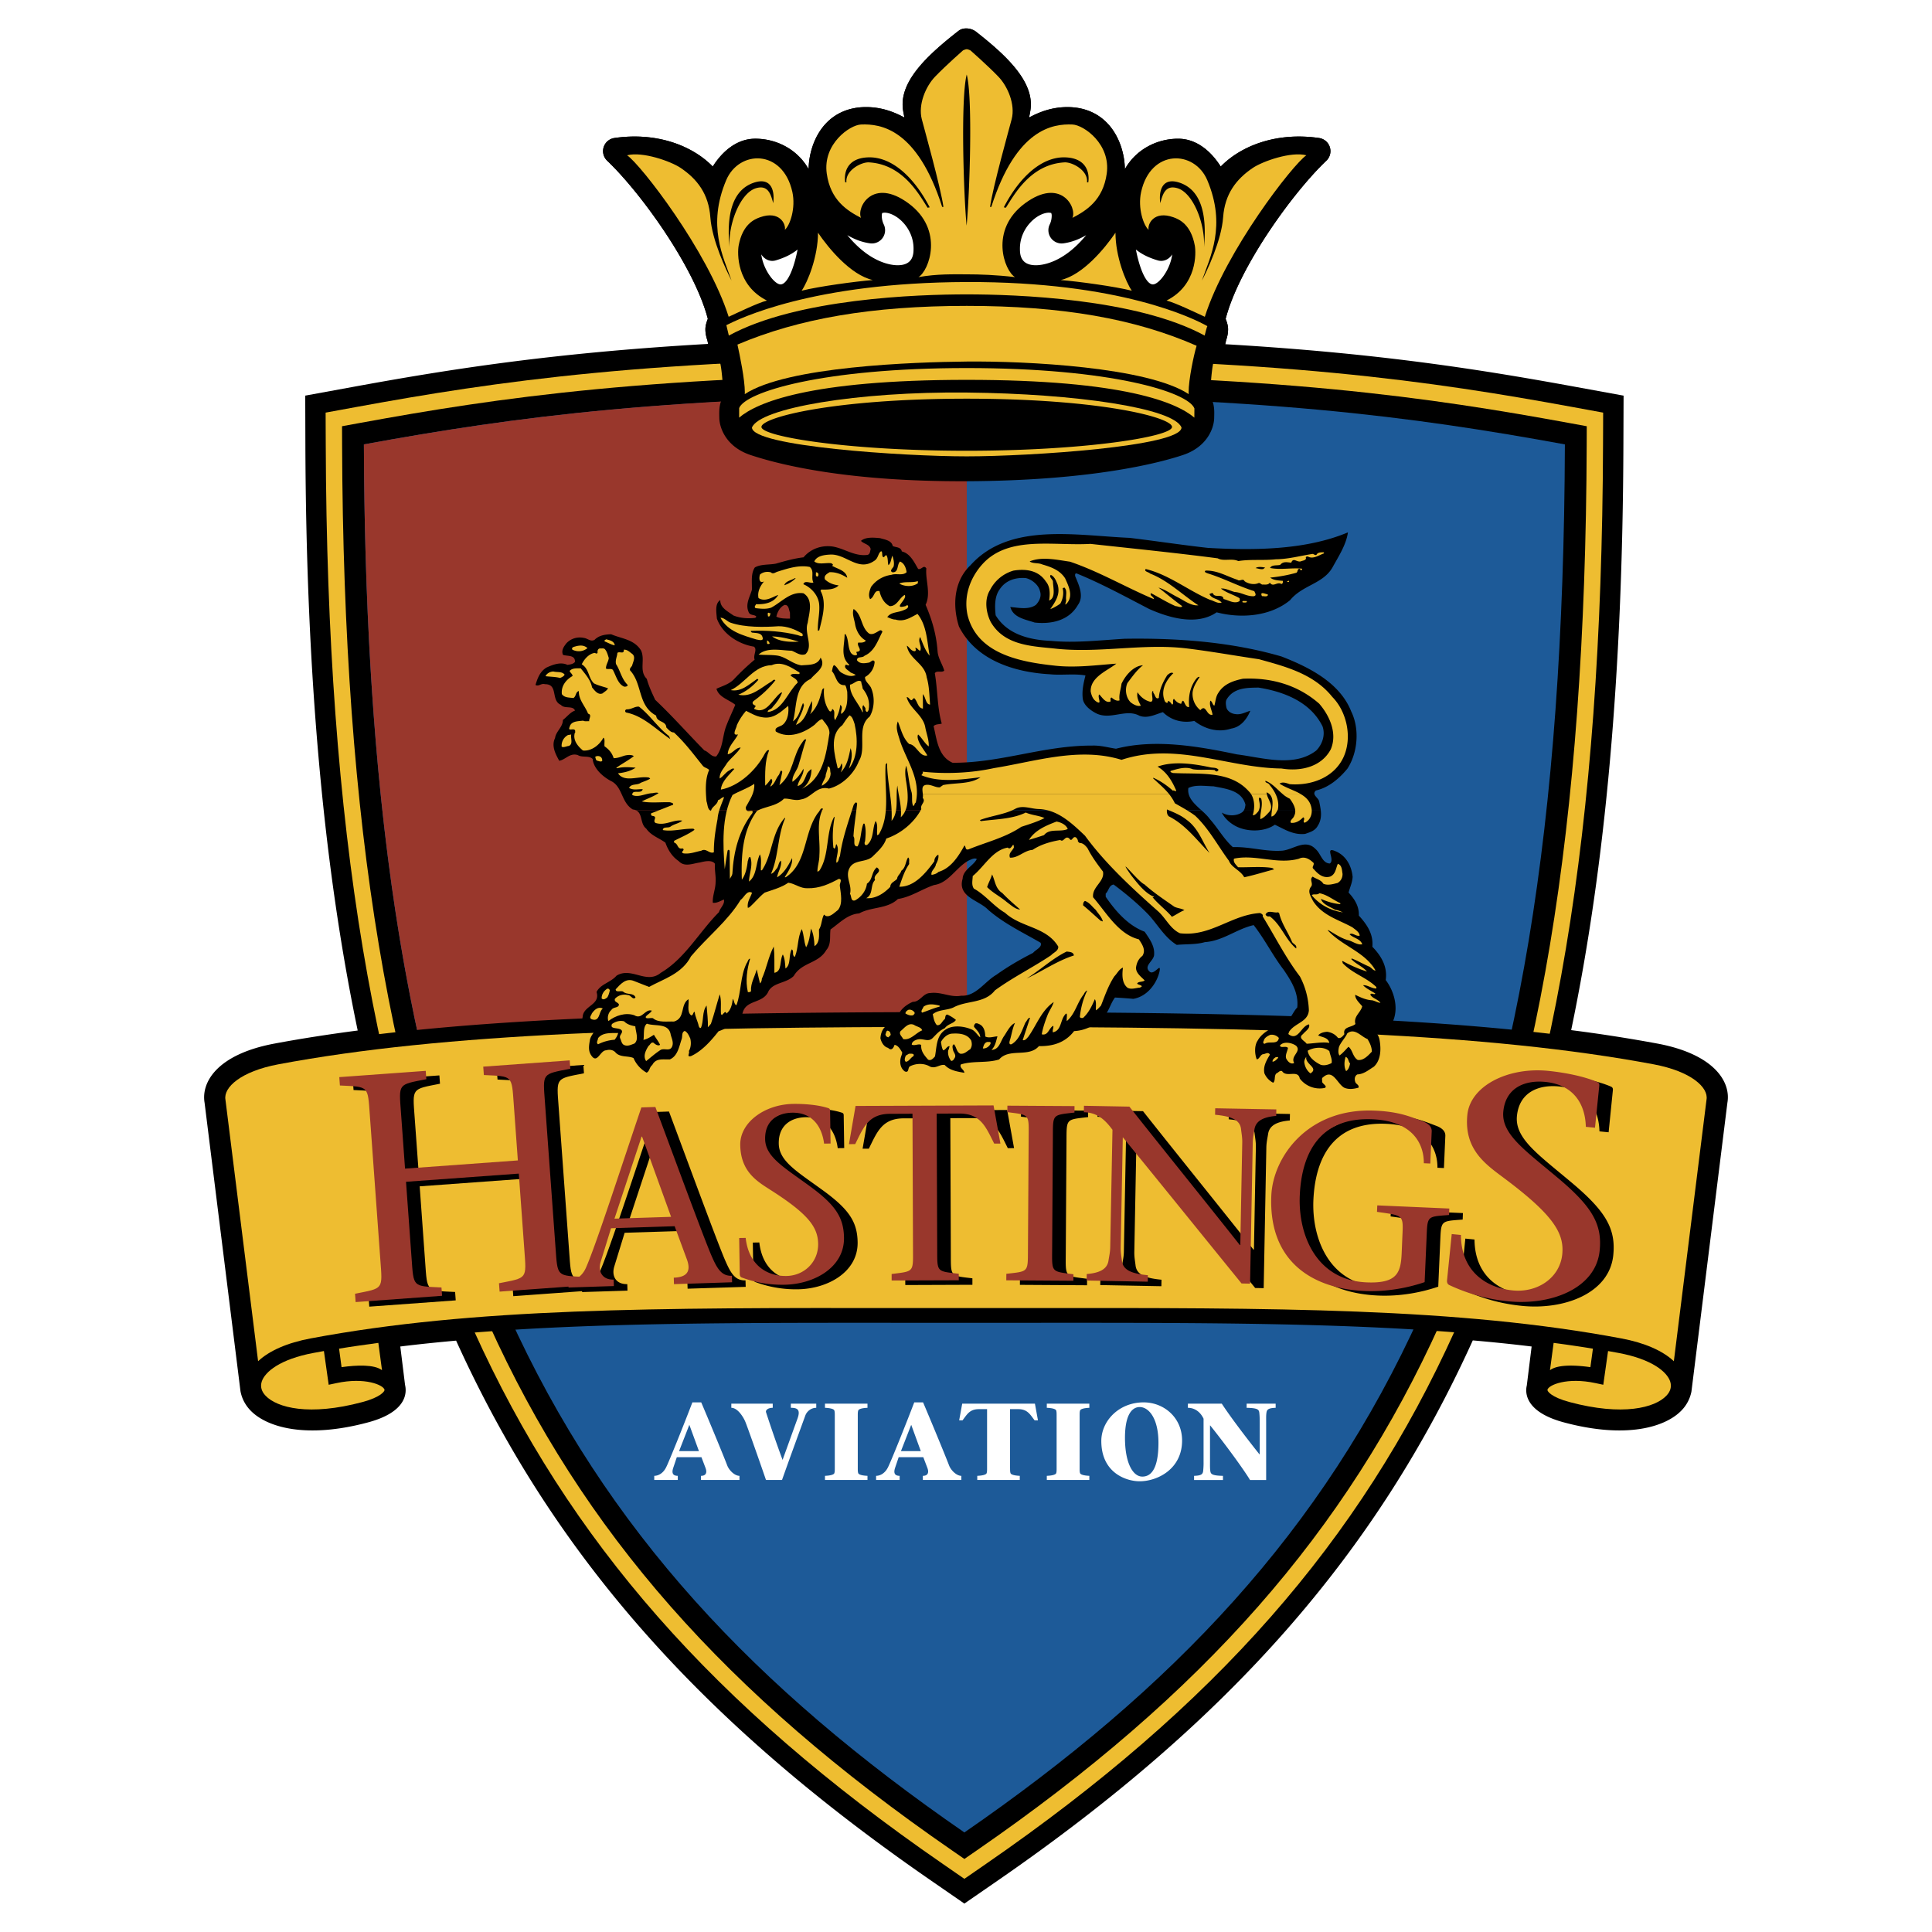
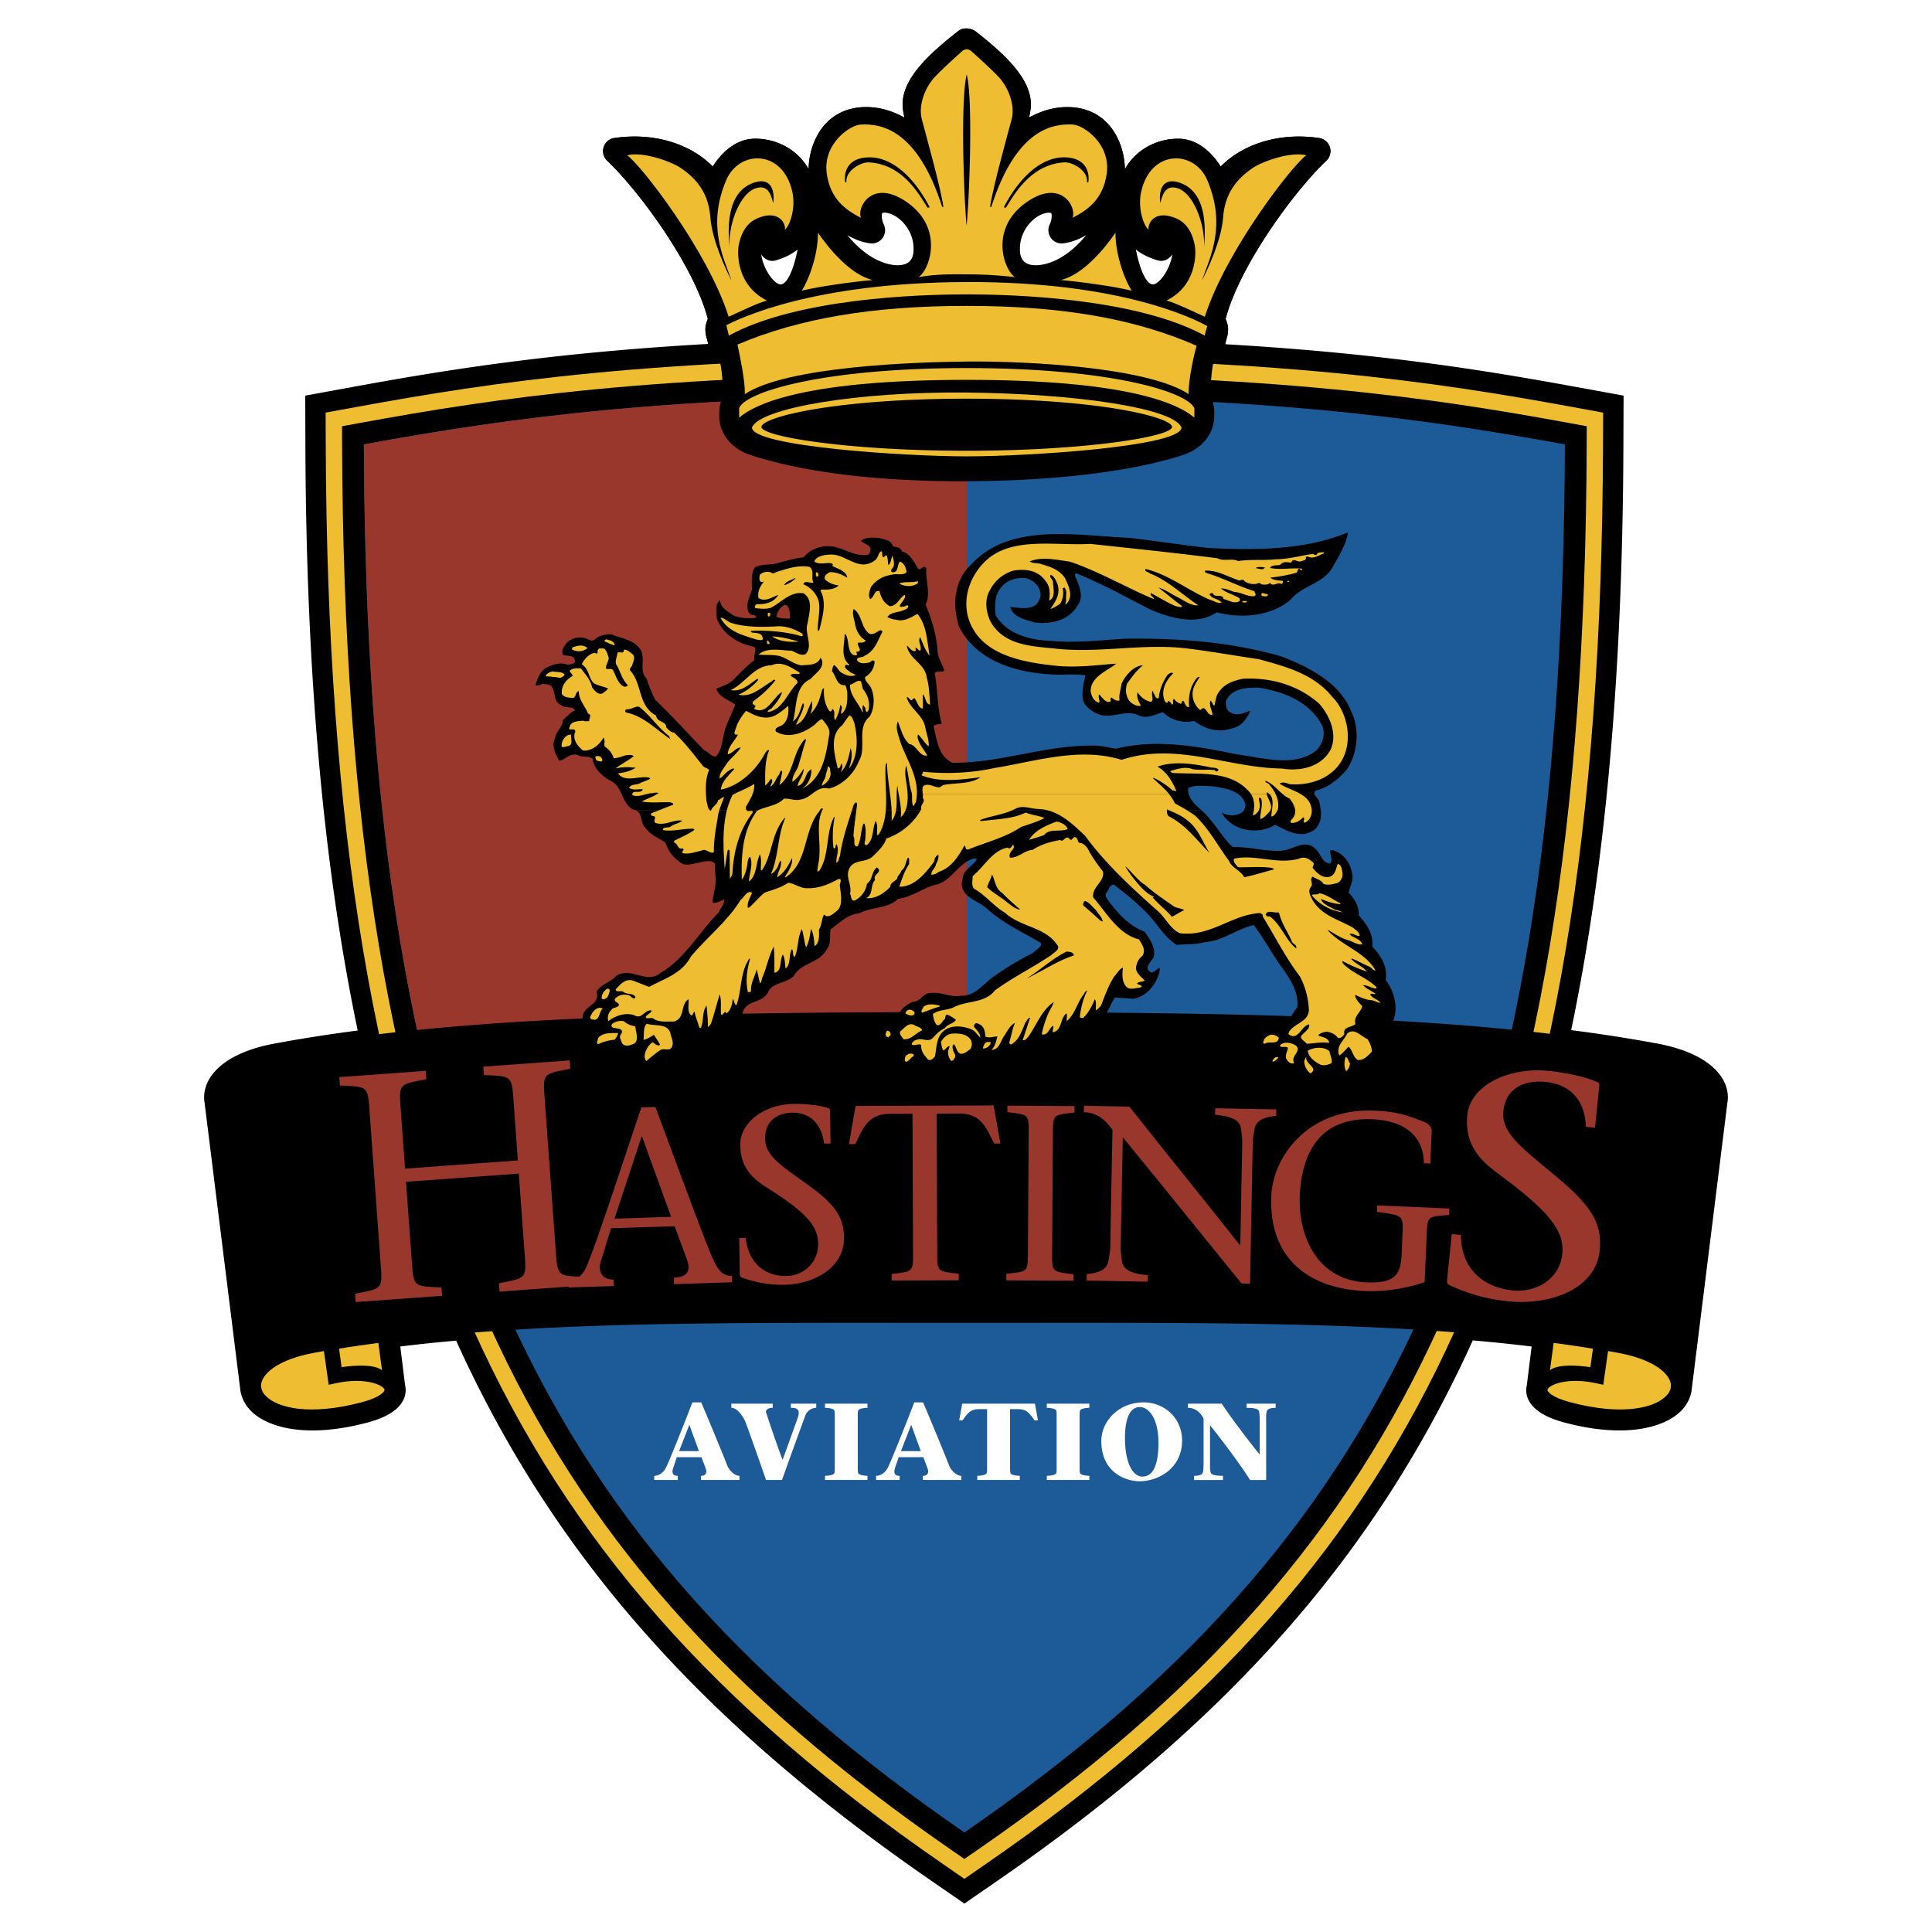
<svg xmlns="http://www.w3.org/2000/svg" width="2500" height="2500" viewBox="0 0 192.756 192.756">
  <g fill-rule="evenodd" clip-rule="evenodd">
    <path fill="#fff" d="M0 0h192.756v192.756H0V0z" />
    <path d="M165.379 104.121a153.917 153.917 0 0 0-8.623-1.344c3.438-16.499 5.137-35.672 5.211-58.421l.018-4.883-4.805-.878c-9.242-1.691-19.543-3.354-34.939-4.253.018-.077.043-.167.053-.222l.023-.117c.002-.001.025-.084.025-.084.066-.211.184-.593.184-1.064 0-.312-.09-.669-.242-1.038 1.309-5.103 6.645-12.545 10.045-15.781a1.321 1.321 0 0 0-.722-2.266c-4.273-.62-7.816.792-9.814 2.847-.934-1.481-2.383-2.777-4.244-2.777-2.133 0-4.221 1.076-5.322 3.044-.006-1.337-.461-3.255-1.764-4.607-1.004-1.042-2.373-1.592-3.961-1.592-1.52 0-2.762.466-3.828 1.04.055-.333.131-.621.162-.99a3.51 3.51 0 0 0 .014-.324c0-2.586-2.615-5.008-5.469-7.245-.477-.376-1.266-.464-1.745-.088l-.121.092c-2.847 2.236-5.461 4.657-5.461 7.24 0 .108.004.216.014.324.032.368.109.658.162.99-1.065-.574-2.308-1.04-3.827-1.04-1.587 0-2.957.55-3.961 1.593-1.302 1.352-1.757 3.268-1.764 4.605-1.102-1.968-3.19-3.043-5.322-3.043-1.864 0-3.311 1.296-4.244 2.776-1.999-2.056-5.542-3.466-9.814-2.846a1.322 1.322 0 0 0-.72 2.266c3.399 3.234 8.733 10.677 10.042 15.781-.152.368-.243.726-.243 1.038 0 .471.118.853.184 1.064l.024.082.026.125c.009.049.032.125.046.188-15.654.893-26.066 2.573-35.401 4.281l-4.803.878.015 4.882c.075 22.77 1.778 41.955 5.22 58.461-2.889.379-5.664.809-8.314 1.305-5.712 1.072-7.32 3.855-6.961 5.912-.004-.023 3.579 28.766 3.579 28.766.135.725.474 1.373.985 1.91 1.595 1.676 5.518 2.875 11.738 1.205 3.903-1.047 3.883-2.975 3.694-3.756 0-.023-.319-2.592-.472-3.816 1.817-.225 3.675-.416 5.569-.586 9.657 21.303 24.282 37.928 47.396 53.877l3.314 2.289 3.316-2.289c23.123-15.957 37.75-32.588 47.408-53.9 1.998.174 3.961.375 5.871.609l-.482 3.887a2.035 2.035 0 0 0-.057.48c0 .887.559 2.346 3.764 3.205 6.221 1.67 10.143.471 11.74-1.205a3.724 3.724 0 0 0 .979-1.871c.006-.039 3.59-28.834 3.59-28.834.352-2.026-1.257-4.81-6.966-5.882z" />
    <path d="M156.814 40.593c-13.566-2.483-29.422-4.907-60.597-4.907S49.188 38.11 35.62 40.593l-1.789.328-1.343.246.004 1.364.008 1.82c.125 38.258 4.818 66.341 14.766 88.376 9.495 21.041 23.926 37.457 46.788 53.23l1.235.854.927.641.927-.641 1.236-.854c22.863-15.773 37.293-32.189 46.789-53.23 9.945-22.035 14.639-50.118 14.766-88.376l.008-1.82.004-1.364-1.344-.246-1.788-.328z" fill="#eebd31" />
    <path d="M156.521 42.197c-13.494-2.469-29.264-4.879-60.304-4.879-31.038 0-46.808 2.41-60.301 4.879l-1.791.328.006 1.819c.126 38.021 4.773 65.892 14.622 87.71 9.367 20.756 23.625 36.965 46.229 52.561l1.235.854 1.236-.854c22.604-15.596 36.861-31.805 46.229-52.561 9.85-21.818 14.496-49.689 14.623-87.71l.006-1.819-1.79-.328z" />
    <path d="M96.217 182.824c-41.656-28.74-59.66-62.865-59.912-138.487 15.136-2.769 30.545-4.844 59.912-4.844 29.367 0 44.775 2.076 59.912 4.844-.25 75.622-18.256 109.747-59.912 138.487z" fill="#1d5a98" />
    <path d="M96.452 39.454c-29.365 0-45.01 2.114-60.146 4.883.104 31.172 3.225 55.292 9.773 74.892l50.391-.053-.018-79.722z" fill="#99372c" />
    <path d="M132.676 14.678a1.323 1.323 0 0 0-1.07-.908c-4.273-.62-7.816.792-9.814 2.847-.934-1.481-2.383-2.777-4.244-2.777-2.133 0-4.221 1.076-5.322 3.044-.006-1.337-.461-3.255-1.764-4.607-1.004-1.042-2.373-1.592-3.961-1.592-1.52 0-2.762.466-3.828 1.04.055-.333.131-.621.162-.99a3.51 3.51 0 0 0 .014-.324c0-2.586-2.615-5.008-5.469-7.245-.477-.376-1.266-.464-1.745-.088l-.12.092c-2.847 2.236-5.461 4.657-5.461 7.24 0 .108.004.216.014.324.032.368.109.658.162.99-1.065-.574-2.308-1.04-3.827-1.04-1.587 0-2.957.55-3.961 1.593-1.302 1.352-1.757 3.268-1.764 4.605-1.102-1.968-3.19-3.043-5.322-3.043-1.864 0-3.311 1.296-4.244 2.776-1.999-2.056-5.542-3.466-9.814-2.846a1.322 1.322 0 0 0-.72 2.266c3.399 3.234 8.733 10.677 10.042 15.781-.152.368-.243.726-.243 1.038 0 .471.118.853.184 1.064l.024.082.026.125c.085.434.33 1.435 1.196 1.928.155.449.255 1.657.304 2.275l.107 1.163.002.043c-.465.582-.47 1.377-.458 1.975l.003.144c0 1.005.656 2.926 3.118 3.745 2.995.999 9.779 2.667 21.574 2.615 12.547-.055 19.26-1.847 21.563-2.615 2.463-.819 3.119-2.74 3.119-3.745 0 0 .008-.345.008-.453 0-.549-.072-1.184-.463-1.67l.002-.034c.002-.005.109-1.166.109-1.166.049-.622.148-1.839.305-2.284.869-.505 1.117-1.535 1.193-1.929l.023-.117c.002-.001.025-.084.025-.084.066-.211.184-.593.184-1.064 0-.312-.09-.669-.242-1.038 1.309-5.103 6.645-12.545 10.045-15.781a1.321 1.321 0 0 0 .348-1.355z" />
    <path d="M77.889 28.375c-.596.019-1.733-1.438-1.938-2.996.314.499.877.77 1.446.6.731-.219 1.503-.537 2.178-1.083-.395 2.036-1.051 3.458-1.686 3.479zM89.559 26.463c-.714 0-2.791-.282-5.021-3.001.677.395 1.423.699 2.264.815a1.32 1.32 0 0 0 1.504-1.31c0-.202-.046-.404-.14-.591a2.015 2.015 0 0 1-.19-.84c0-.135.02-.235.052-.292l.202-.028c1.173 0 2.914 1.503 2.914 3.579 0 .499 0 1.668-1.585 1.668zM103.346 26.463c-1.588 0-1.588-1.168-1.588-1.667 0-2.076 1.742-3.579 2.916-3.579l.201.028a.63.63 0 0 1 .053.293c0 .244-.057.574-.189.838a1.318 1.318 0 0 0 .107 1.363c.285.398.77.606 1.256.539.842-.117 1.588-.42 2.264-.816-2.229 2.719-4.305 3.001-5.02 3.001zM115.014 28.375c-.635-.021-1.291-1.442-1.686-3.479.676.546 1.447.864 2.18 1.083.568.17 1.131-.102 1.445-.6-.203 1.558-1.344 3.014-1.939 2.996z" fill="#fff" />
    <path d="M72.468 32.44c1.248-.615 8.503-4.254 23.983-4.302 15.317-.048 22.678 3.653 24.012 4.403-.043.008-.211.68-.273.939-6.801-3.702-18.85-4.11-23.739-4.11-4.888 0-16.935.408-23.735 4.11-.048-.195-.248-1.04-.248-1.04zM72.699 31.606c-2.077-6.561-8.804-15.227-10.134-16.113 1.523-.401 4.351.591 5.343 1.259 1.662 1.121 2.798 2.603 2.963 4.929.167 2.325 1.62 5.356 2.117 6.312-.829-2.368-2.453-5.46-.539-10.008 1.277-3.036 5.648-3.144 6.604 1.163.36 1.631-.249 3.363-.748 3.779.124-.56-.521-1.948-2.477-1.25-.586.209-1.742.709-2.133 2.828-.129.7-.248 3.946 2.823 5.481-.953.25-2.905 1.204-3.819 1.62zM79.979 29.004c.608-.873 1.633-3.406 1.633-5.786 1.053 1.55 3.253 4.221 5.468 4.721-1.718.139-5.381.632-7.101 1.065zM120.205 31.606c2.076-6.561 8.801-15.227 10.131-16.113-1.523-.401-4.348.591-5.342 1.259-1.662 1.121-2.795 2.603-2.963 4.929-.164 2.325-1.619 5.356-2.117 6.312.83-2.368 2.455-5.46.541-10.008-1.279-3.036-5.65-3.144-6.604 1.163-.361 1.631.25 3.363.746 3.779-.125-.56.521-1.948 2.477-1.25.586.209 1.744.709 2.133 2.828.129.7.25 3.946-2.822 5.481.955.25 2.906 1.204 3.82 1.62zM112.922 29.004c-.607-.873-1.631-3.406-1.631-5.786-1.053 1.55-3.254 4.221-5.467 4.721 1.717.139 5.379.632 7.098 1.065zM101.27 27.648c-1.055-.61-2.607-4.714.996-7.365 3.559-2.616 5.205.402 4.732 1.453 1.385-.719 3.047-1.755 3.422-4.414.412-2.951-2.293-4.852-3.422-4.9-1.951-.084-5.605.414-8.096 8.222h-.125c.291-2.035 1.902-7.767 2.16-8.762.373-1.454-.391-3.262-1.33-4.235-1.078-1.122-2.782-2.616-2.782-2.616s-.249-.124-.375-.124c-.124 0-.374.124-.374.124s-1.703 1.495-2.781 2.616c-.938.974-1.702 2.782-1.33 4.235.256.996 1.869 6.727 2.162 8.762h-.126c-2.491-7.808-6.145-8.306-8.098-8.222-1.126.048-3.833 1.95-3.417 4.9.372 2.659 2.034 3.695 3.417 4.414-.47-1.051 1.177-4.069 4.734-1.453 3.603 2.651 2.049 6.755.997 7.365 1.883-.333 3.543-.278 4.816-.278 1.275 0 2.937.055 4.82.278z" fill="#eebd31" />
    <path d="M74.313 39.15c0-1.298-.504-3.719-.738-4.771 6.114-2.596 13.402-3.86 22.875-3.86 9.475 0 16.764 1.264 22.936 3.978-.287.946-.797 3.358-.797 4.654 0 .062.006.114.008.172-4.076-2.699-16.215-3.312-22.148-3.252-5.308.054-17.969.489-22.145 3.254.004-.059.009-.111.009-.175z" fill="#eebd31" />
    <path d="M73.745 40.714c.609-1.589 8.255-3.994 22.706-3.994 14.45 0 22.098 2.405 22.715 4.03l-.006.917c-1.717-1.467-6.9-3.77-22.709-3.77-15.806 0-20.99 2.301-22.706 3.77v-.953z" fill="#eebd31" />
    <path d="M96.451 45.531c6.313 0 21.428-.997 21.428-2.88-.775-1.937-10.52-3.377-21.428-3.487-10.906-.111-20.651 1.55-21.427 3.487-.001 1.883 15.116 2.88 21.427 2.88z" fill="#eebd31" />
    <path d="M75.97 42.597c0-.958 7.229-2.82 20.481-2.82 13.254 0 20.483 1.862 20.483 2.82 0 .957-8.6 2.376-20.483 2.376-11.882 0-20.481-1.42-20.481-2.376zM72.782 24.671c-.293-3.086.195-5.673 2.408-6.436 1.783-.615 2.12.831 1.953 2.034-.25-.956-.541-1.828-1.703-1.495-1.557.446-2.79 3.515-2.658 5.897zM84.327 18.192c-.126-.789.041-2.408 2.283-2.492 2.242-.083 4.484 1.786 6.146 4.984l-.208.041c-.83-1.285-2.455-4.336-5.855-4.525-.748-.042-2.366.789-2.243 1.993h-.123v-.001zM120.121 24.671c.295-3.086-.193-5.673-2.408-6.436-1.783-.615-2.119.831-1.951 2.034.25-.956.541-1.828 1.703-1.495 1.555.446 2.789 3.515 2.656 5.897zM108.578 18.192c.123-.789-.043-2.408-2.287-2.492-2.24-.083-4.482 1.786-6.143 4.984l.205.041c.832-1.285 2.455-4.336 5.857-4.525.746-.042 2.367.789 2.24 1.993h.128v-.001zM96.451 7.438c.625 2.367.278 12.126-.012 15.073-.293-2.947-.61-12.706.012-15.073zM89.962 131.977c-20.694-.014-36.582.006-50.729 1.799l.564 4.531c.146.604.119 2.098-3.246 3-5.954 1.598-9.648.514-11.119-1.033-.437-.457-.713-1-.816-1.551l-3.583-28.795c-.306-1.758 1.197-4.201 6.458-5.189 16.795-3.148 38.114-3.764 68.886-3.764s52.091.615 68.888 3.764c5.26.988 6.762 3.432 6.457 5.189l-3.584 28.795a3.113 3.113 0 0 1-.814 1.551c-1.473 1.547-5.166 2.631-11.123 1.033-3.365-.902-3.389-2.396-3.246-3l.564-4.531c-14.146-1.793-30.031-1.812-50.729-1.799H89.962z" />
    <path d="M160.436 134.793l1.049.191c3.32.619 4.84 1.883 5.152 2.854.162.504.033.979-.387 1.418-1.123 1.184-4.33 2.057-9.668.625-1.783-.479-2.23-1.066-2.191-1.229.111-.465 1.932-1.273 4.799-.658l.77.164.476-3.365z" fill="#eebd31" />
    <path d="M154.641 136.707c.758-.582 2.492-.523 4.033-.305l.252-1.846a132.825 132.825 0 0 0-3.92-.576l-.365 2.727z" fill="#eebd31" />
-     <path d="M89.962 130.502c-24.746-.02-42.625-.035-58.968 3.031-2.32.434-4.138 1.23-5.243 2.277l-3.259-26.102c-.21-1.217 1.531-2.816 5.269-3.52 16.682-3.127 37.929-3.736 68.614-3.736 30.685 0 51.931.609 68.616 3.736 3.736.703 5.479 2.303 5.27 3.52L167 135.811c-1.104-1.047-2.924-1.844-5.244-2.277-16.34-3.066-34.221-3.051-58.967-3.031H89.962v-.001z" fill="#eebd31" />
    <path d="M32.793 138.158l.771-.164c2.864-.615 4.688.193 4.799.658.039.162-.411.75-2.193 1.229-5.337 1.432-8.544.559-9.669-.625-.417-.439-.548-.914-.386-1.418.315-.971 1.834-2.234 5.153-2.854l1.049-.191.476 3.365z" fill="#eebd31" />
    <path d="M37.748 133.98c-1.356.186-2.593.355-3.919.576l.249 1.846c1.543-.219 3.278-.277 4.035.305l-.365-2.727z" fill="#eebd31" />
    <path d="M42.419 125.928c.214 2.98.077 2.832 2.987 2.973l.062.836-8.625.627-.06-.836c2.86-.562 2.744-.393 2.527-3.373l-1.049-14.428c-.217-2.982-.077-2.832-2.987-2.975l-.06-.832 8.624-.627.06.83c-2.86.564-2.743.395-2.526 3.377l.404 5.547 11.252-.818-.402-5.549c-.217-2.98-.077-2.83-2.987-2.973l-.062-.832 8.625-.627.062.834c-2.859.562-2.745.393-2.527 3.373l1.049 14.428c.217 2.982.077 2.832 2.988 2.973l.061.836-8.625.627-.061-.834c2.859-.562 2.744-.393 2.526-3.377l-.55-7.566-11.253.818.547 7.568z" />
    <path d="M62.666 122.037l2.703-8.182.049-.002 2.895 8.004-5.647.18zm6.002.758l1.17 3.172c.434 1.082.311 1.908-1.257 1.961l.022.645 5.796-.184-.02-.646c-1.071.035-1.494-.752-2.085-2.125-.917-2.188-3.699-9.771-5.55-14.721l-1.394.047c-1.89 5.564-4.54 13.793-5.541 16.018-.372.832-1.08 1.279-1.753 1.301l.021.646 4.528-.143-.021-.65c-1.095.035-1.594-.771-1.3-1.75l1.037-3.371 6.347-.2zM83.58 114.553c-.226-1.74-1.194-3.117-3.184-3.088-1.444.021-2.728.789-2.699 2.631.026 1.742 1.786 2.762 4.303 4.59 2.669 1.926 3.534 3.182 3.566 5.25.047 2.961-2.965 4.65-5.951 4.697a11.623 11.623 0 0 1-4.271-.73c-.1-.049-.175-.146-.179-.348l-.056-3.584.648-.01c.316 2.758 2.15 3.826 4.066 3.797 1.769-.025 3.191-1.393 3.163-3.213-.024-1.617-.916-2.922-4.688-5.33-1.357-.873-3.041-1.818-3.08-4.533-.037-2.24 2.425-4.045 5.288-4.088 1.069-.02 2.49.084 3.492.42.15.045.177.143.178.27l.051 3.26-.647.009zM94.865 125.08c.009 2.312-.092 2.189 2.152 2.457v.646l-6.696.025-.004-.648c2.241-.281 2.141-.156 2.132-2.473L92.4 111.57l-2.241.008c-2.167.008-2.658 1.379-3.474 3.025l-.623.004.658-3.812 13.767-.051.686 3.805-.623.004c-.826-1.641-1.328-3.008-3.496-2.998l-2.239.006.05 13.519zM106.332 125.105c-.014 2.316-.113 2.193 2.127 2.48l-.006.646-6.697-.041.004-.646c2.242-.26 2.143-.137 2.158-2.451l.07-11.205c.016-2.314.115-2.188-2.125-2.479l.006-.646 6.695.043-.004.648c-2.24.258-2.143.135-2.156 2.449l-.072 11.202zM125.23 128.504c-3.867-4.754-7.883-9.734-11.85-14.59l-.209 11c-.01.523.082.949.125 1.346.107.9.947 1.264 2.588 1.418l-.014.648-6.098-.115.014-.646c1.195-.104 2.023-.436 2.166-1.328.057-.396.166-.82.176-1.342l.223-11.723c-.682-.912-1.438-1.721-2.855-1.75l.01-.645 4.533.084c3.621 4.578 7.393 9.23 11.016 13.805l.051.002.193-10.23c.01-.521-.082-.947-.125-1.348-.105-.896-.945-1.262-2.586-1.418l.012-.646 6.098.115-.012.648c-1.172.102-2.023.434-2.164 1.328-.059.396-.166.818-.178 1.34l-.266 14.064-.848-.017zM128.199 119.73c.166-3.832 3.621-8.762 10.338-8.469 2.41.105 3.535.604 4.738 1.055.688.252.945.615.926 1.012l-.139 3.209-.648-.029c.014-1.994-1.16-4.213-5.115-4.385-5.199-.227-7.045 3.281-7.258 7.531-.195 3.93 1.598 8.52 6.646 8.74 3.109.133 3.432-.998 3.518-2.938l.066-1.516c.102-2.314.195-2.186-2.529-2.578l.029-.646 7.186.312-.025.648c-2.252.176-2.146.057-2.248 2.367l-.189 4.328c-1.617.551-3.73.984-5.994.885-5.099-.221-9.593-2.86-9.302-9.526zM159.578 112.877c-.057-2.268-1.211-4.195-4.027-4.48-2.041-.205-3.965.568-4.205 2.936-.227 2.238 2.1 3.832 5.375 6.586 3.475 2.904 4.506 4.656 4.236 7.311-.385 3.807-4.891 5.482-9.111 5.057a17.967 17.967 0 0 1-5.914-1.631c-.133-.082-.227-.219-.199-.477l.465-4.604.914.092c.027 3.59 2.455 5.256 5.164 5.531 2.498.252 4.711-1.268 4.947-3.604.213-2.078-.848-3.898-5.805-7.596-1.783-1.346-4.014-2.832-3.662-6.316.293-2.881 4.041-4.795 8.086-4.385 1.512.154 3.502.516 4.863 1.105.205.086.227.217.211.377l-.424 4.189-.914-.091z" />
    <path d="M41.059 125.475c.217 2.982.077 2.83 2.986 2.975l.062.832-8.625.627-.06-.834c2.86-.562 2.744-.393 2.526-3.373l-1.049-14.428c-.217-2.982-.077-2.832-2.987-2.975l-.062-.834 8.625-.625.059.832c-2.86.562-2.743.393-2.525 3.375l.402 5.547 11.255-.818-.403-5.547c-.217-2.98-.077-2.83-2.989-2.973l-.061-.836 8.625-.627.062.834c-2.862.562-2.745.395-2.528 3.377l1.049 14.426c.219 2.982.078 2.83 2.988 2.975l.061.832-8.624.629-.062-.836c2.862-.562 2.743-.393 2.527-3.373l-.55-7.566-11.253.816.551 7.568z" fill="#99372c" />
    <path d="M61.306 121.586l2.703-8.182.051-.002 2.895 8.002-5.649.182zm6.003.754l1.172 3.176c.432 1.082.31 1.906-1.259 1.959l.02.646 5.799-.188-.021-.645c-1.069.031-1.494-.75-2.085-2.125-.917-2.189-3.699-9.771-5.549-14.719l-1.395.043c-1.89 5.566-4.542 13.795-5.541 16.018-.372.836-1.081 1.281-1.753 1.305l.021.645 4.528-.145-.02-.646c-1.096.035-1.594-.771-1.301-1.752l1.038-3.369 6.346-.203zM82.221 114.1c-.227-1.738-1.193-3.117-3.186-3.086-1.444.021-2.728.787-2.698 2.631.026 1.74 1.786 2.76 4.303 4.588 2.669 1.926 3.536 3.182 3.566 5.25.046 2.961-2.966 4.65-5.953 4.695a11.556 11.556 0 0 1-4.27-.729c-.1-.049-.175-.146-.178-.348l-.056-3.584.646-.01c.317 2.758 2.15 3.826 4.068 3.797 1.768-.027 3.19-1.393 3.163-3.209-.026-1.621-.918-2.928-4.688-5.332-1.358-.875-3.042-1.82-3.084-4.533-.034-2.24 2.428-4.049 5.291-4.094 1.07-.014 2.491.09 3.493.422.151.047.176.146.179.27l.051 3.262-.647.01zM93.505 124.627c.009 2.314-.091 2.191 2.151 2.457l.001.648-6.697.023-.002-.648c2.24-.281 2.141-.158 2.132-2.473l-.051-13.518-2.241.01c-2.165.008-2.658 1.377-3.474 3.023l-.623.002.659-3.811 13.767-.051.686 3.807-.621.002c-.83-1.641-1.332-3.008-3.497-3l-2.242.008.052 13.521zM104.973 124.654c-.014 2.314-.113 2.188 2.125 2.479l-.004.648-6.697-.045.006-.648c2.242-.256 2.141-.133 2.156-2.449l.07-11.201c.016-2.316.115-2.191-2.125-2.479l.004-.646 6.697.041-.004.646c-2.242.26-2.143.137-2.156 2.451l-.072 11.203zM123.871 128.051c-3.869-4.754-7.881-9.736-11.85-14.592l-.209 11.002c-.008.521.082.949.125 1.346.107.9.947 1.264 2.586 1.422l-.01.646-6.1-.117.012-.648c1.197-.1 2.025-.434 2.168-1.326.057-.396.164-.82.174-1.342l.225-11.725c-.682-.908-1.438-1.719-2.855-1.748l.01-.645 4.531.084c3.625 4.576 7.395 9.23 11.018 13.807h.049l.195-10.23c.01-.521-.082-.949-.123-1.348-.107-.896-.947-1.264-2.588-1.418l.012-.646 6.098.113-.012.648c-1.172.102-2.023.434-2.166 1.328-.059.396-.166.818-.174 1.342l-.268 14.066-.848-.019zM126.84 119.277c.166-3.828 3.621-8.764 10.338-8.469 2.41.105 3.535.602 4.736 1.055.688.254.945.613.928 1.012l-.141 3.209-.646-.029c.014-1.992-1.16-4.213-5.115-4.385-5.199-.227-7.049 3.279-7.258 7.531-.197 3.93 1.598 8.518 6.646 8.74 3.109.137 3.432-.996 3.518-2.938l.064-1.52c.102-2.312.195-2.182-2.527-2.576l.029-.646 7.186.314-.027.646c-2.252.176-2.145.057-2.246 2.369l-.189 4.328c-1.617.553-3.729.982-5.994.885-5.101-.221-9.595-2.86-9.302-9.526zM158.219 112.424c-.057-2.268-1.211-4.193-4.025-4.479-2.041-.207-3.969.566-4.207 2.936-.227 2.236 2.1 3.83 5.375 6.584 3.475 2.902 4.506 4.658 4.236 7.312-.385 3.805-4.889 5.48-9.113 5.055a17.886 17.886 0 0 1-5.91-1.633c-.137-.078-.229-.217-.203-.471l.467-4.605.916.09c.027 3.59 2.453 5.258 5.16 5.531 2.498.254 4.715-1.268 4.951-3.604.209-2.078-.85-3.898-5.805-7.6-1.787-1.342-4.016-2.828-3.664-6.314.291-2.879 4.039-4.791 8.086-4.383 1.512.152 3.502.516 4.863 1.105.205.084.227.217.213.377l-.426 4.189-.914-.09z" fill="#99372c" />
    <path d="M67.752 144.777l1.024-2.623.957 2.623h-1.981zm2.231.608l.412 1.086c.175.48.023.773-.457.773v.414h3.84v-.414c-.469 0-1.035-.531-1.229-1.055-.445-1.164-2.078-5.09-2.589-6.275h-.88c-.914 2.395-2.327 5.896-2.61 6.461-.336.686-.859.869-1.195.869v.414h2.349v-.414c-.534 0-.621-.324-.445-.824l.347-1.035h2.457zM77.096 140.457c-.477 0-.717.23-.674.426a126.807 126.807 0 0 0 1.655 4.773c.5-1.369.988-2.75 1.489-4.121.337-.938-.055-1.078-.664-1.078v-.414h2.536v.414c-.501 0-.926.338-1.088.76-.784 2.156-1.567 4.289-2.328 6.441h-1.6c-.369-1.088-1.859-5.342-2.065-5.818-.186-.447-.751-1.383-1.393-1.383v-.414h4.132v.414zM85.581 146.492c0 .176 0 .361.045.482.043.148.39.248.923.27v.414h-4.241v-.414c.542-.021.892-.121.935-.27.044-.121.044-.307.044-.482v-5.283c0-.176 0-.359-.044-.479-.043-.154-.392-.25-.935-.273v-.414h4.241v.414c-.533.023-.88.119-.923.273-.045.119-.045.303-.045.479v5.283zM89.888 144.777l1.024-2.623.955 2.623h-1.979zm2.23.608l.413 1.086c.174.48.022.773-.458.773v.414h3.839v-.414c-.467 0-1.032-.531-1.229-1.055-.445-1.164-2.077-5.09-2.588-6.275h-.88c-.913 2.395-2.327 5.896-2.611 6.461-.336.686-.858.869-1.195.869v.414h2.35v-.414c-.534 0-.619-.324-.447-.824l.349-1.035h2.457zM100.775 146.492c0 .176 0 .361.045.482.043.148.391.248.924.27v.414h-4.242v-.414c.545-.021.893-.121.936-.27.043-.121.043-.307.043-.482v-5.902h-.805c-.925 0-1.175.498-1.643 1.117h-.336l.303-1.664h7.255l.303 1.664h-.336c-.467-.619-.729-1.117-1.643-1.117h-.805v5.902h.001zM107.715 146.492c0 .176 0 .361.043.482.045.148.393.248.926.27v.414h-4.244v-.414c.545-.021.895-.121.938-.27.041-.121.041-.307.041-.482v-5.283c0-.176 0-.359-.041-.479-.043-.154-.393-.25-.938-.273v-.414h4.244v.414c-.533.023-.881.119-.926.273-.043.119-.043.303-.043.479v5.283zM113.969 147.32c-.957 0-1.73-1.391-1.73-3.859 0-2.385.74-3.08 1.471-3.08.9 0 1.869 1.121 1.869 3.568-.001 2.926-.936 3.371-1.61 3.371zm-.272.467c1.795 0 4.24-1.227 4.24-4.066 0-2.295-1.816-3.807-3.84-3.807-2.479 0-4.219 1.871-4.219 3.85.001 3.232 2.536 4.023 3.819 4.023zM124.715 147.658c-.652-1.088-2.568-3.697-3.971-5.439h-.021v3.633c0 .338-.01.654.033.926.043.314.227.445 1.26.467v.414h-2.883v-.414c.697-.021.861-.152.904-.467a7.51 7.51 0 0 0 .043-.926v-4.307c-.314-.674-.881-1.088-1.564-1.088v-.414h3.381c.893 1.371 2.59 3.59 3.764 5.059h.021v-3.252c0-.338-.01-.654-.043-.924-.043-.314-.205-.445-1.262-.469v-.414h2.895v.414c-.688.023-.871.154-.914.469-.045.27-.033.586-.033.924v5.809h-1.61v-.001z" fill="#fff" />
    <path d="M119.855 80.833c.322.29.635.58.857.896.824.916 1.379 1.978 2.289 2.789 1.717-.058 3.252.475 4.928.354 1.09-.094 2.297-1.215 3.312-.175.547.456.66 1.419 1.436 1.455.562-.384-.578-1.735.576-1.221 1.053.43 1.607 1.495 1.699 2.562-.035.565-.262 1.031-.404 1.556.613.665 1.059 1.375 1.025 2.297.807.892 1.463 1.832 1.348 3.112.891.914 1.529 1.999 1.332 3.323.889 1.164 1.365 2.984.602 4.354-.229.254-.371.633-.664.76.059-.355-.041-.4-.295-.691-.318-.229-.436-.498-.875-.35-.271.172-.502.17-.438.525.57.541.961.711 1.072 1.484.154.922.078 1.951-.586 2.564-.521.32-1 .742-1.648.768-.295.172-.291.508-.203.758.062.209.42.291.318.564-.461.129-.965.197-1.406.01-.715-.371-1.129-1.939-2.125-1.049-.189.105-.061.312-.1.461.062.209.59.457.254.607a2.491 2.491 0 0 1-2.48-.941c-.176-.924-1.342-.053-1.768-.742-.254-.084-.354.152-.543.217-.293.23-.076.754-.348.945a1.901 1.901 0 0 1-.869-.938c-.15-.713.221-1.303.551-1.871-.191-.312-.463-.037-.713-.035-.273.088-.332.486-.604.508-.215-.543-.242-1.381.088-1.863.496-.887 1.373-1.168 2.104-1.678 1.049.16 1.291-1.08 1.85-1.631.156-1.447-.588-2.635-1.354-3.76-1.102-1.438-1.871-3.023-2.994-4.46-1.717.393-3.068 1.579-4.869 1.698-.879.259-1.926.186-2.807.276-1.201-.743-1.883-1.997-2.795-2.993-1.057-1.101-2.281-2.119-3.504-3.031-.482.089-.479.634-.789.908l.002.316c.998 1.459 2.246 2.872 3.887 3.487.467.689 1 1.395.943 2.255.025.65-1.164 1.164-.404 1.765.484.289 1.164-1.078.922.035-.322 1.238-1.279 2.42-2.596 2.643-.609-.059-1.219-.096-1.826-.133-.395.508-.576 1.242-.99 1.771-.811.908-1.873 1.523-3.09 1.578-.891 1.16-2.125 1.527-3.508 1.498-1.018 1.184-2.955.152-3.973 1.334-1.234.387-2.578.107-3.811.494-.186.34.339.521.343.836-.694-.119-1.471-.238-1.956-.777-.504-.1-.899.402-1.467.158-.59-.354-1.385-.346-2.013-.023-.229.146-.057.672-.5.506-.442-.311-.532-.877-.41-1.359.042-.188.144-.357.143-.545-.192-.295-.385-.689-.763-.75-.101.316-.309.635-.646.301-.42-.104-.676-.561-.762-.959.037-.523.221-1.049.742-1.35.291-.295.755-.172 1.002-.574-.008-.816.826-1.432 1.494-1.711.713.016 1.02-.867 1.712-.873 1.131-.156 2.016.465 3.104.266 1.488.07 2.336-1.404 3.506-2.084 1.186-.85 2.416-1.551 3.668-2.191.25-.317.959-.575.748-1.014-1.771-1.033-3.604-1.875-5.229-3.286-.91-.958-3.093-1.274-2.544-3.104.036-.88 1.08-1.287 1.412-1.961-.234-.144-.566.047-.819.156-1.25.68-1.993 2.238-3.436 2.438-1.234.41-2.296 1.194-3.616 1.395-1.06 1.018-2.655.758-3.866 1.44-1.151.073-1.982.982-2.858 1.598-.1.693.097 1.466-.421 2.058-.786 1.369-2.443 1.195-3.249 2.585-.749.74-1.987.625-2.503 1.49-.534 1.324-2.299.814-2.601 2.242-.56.846-1.497 1.482-2.396 1.783-.747.951-1.661 1.984-2.746 2.477-.481.129-.107-.291-.214-.504.206-.355.244-.838.136-1.258-.128-.27-.257-.604-.552-.748-.333.131-.204.547-.307.82-.246.715-.382 1.678-1.177 2.021-.713.027-1.385-.154-1.755.561-.293.213-.247.611-.561.762a3.045 3.045 0 0 1-1.311-1.459c-.549-.244-1.302-.049-1.768-.529-.233-.289-.61-.348-.965-.242-.587.006-.87 1.35-1.443.559-.381-.5-.261-1.047-.161-1.654.101-.357.35-.633.538-.949-.127-.207-.294-.018-.461.004-.104.213-.312.17-.502.256-.318-.436-.428-1.002-.306-1.568.073-1.111 1.791-1.168 1.383-2.465.391-.801 1.395-.934 1.997-1.633 1.501-.914 2.984.918 4.421-.289 2.42-1.425 3.864-4.122 5.797-6.046.121-.442.601-.78.491-1.262-.354.149-.729.384-1.107.325-.048-.672.262-1.325.277-2.016.056-.609-.117-1.214-.059-1.866-.298-.436-1.07-.242-1.51-.134-.713.092-1.528.496-2.119-.148-.654-.435-1.081-1.144-1.317-1.833-.653-.475-1.431-.7-1.919-1.407-.623-.463-.329-1.538-1.037-1.828h56.422v-.003z" />
    <path d="M131.773 80.833c.061.533.021 1.061-.301 1.557-.268.503-.771.635-1.252.806-1.172.137-2.078-.464-3.027-.915-1.082.763-2.885.738-4.023.077-.504-.29-1.014-.746-1.27-1.29.59.372 1.449.363 2.014-.017a.703.703 0 0 0 .199-.218h7.66zM63.436 80.833a1.01 1.01 0 0 0-.3-.07c-1.137-.681-1.004-2.17-2.079-2.791-.842-.413-1.835-1.262-1.928-2.248-.36-.374-1.049-.116-1.471-.385-.798-.265-1.212.451-1.862.562-.361-.646-.808-1.481-.418-2.261.08-.672.787-1.096.781-1.809.418-.319.749-.784 1.208-.934-.193-.543-1.048-.138-1.409-.574-1.029-.432-.226-2.073-1.59-2.062-.378-.122-.647.278-.942.071.205-.65.429-1.324 1.096-1.729.605-.276 1.4-.598 2.094-.269.272-.044.565-.067.752-.299.015-.735-.782-.538-1.202-.704-.19-.458.099-.838.347-1.154.458-.488 1.127-.681 1.799-.521.336.059.633.394 1.008.179.436-.442 1.023-.533 1.652-.557 1.031.451 2.31.502 2.99 1.629.429.96-.234 2.015.57 2.825.196.73.516 1.399.836 2.088 1.796 1.703 3.236 3.348 4.909 5.051.419.123.676.666 1.178.598.706-.888.612-2.082 1.022-3.09.266-.693.594-1.368.883-2.063-.633-.518-1.642-.739-1.88-1.597.585-.279 1.212-.429 1.712-.918a23.864 23.864 0 0 1 2.098-1.987c-.172-.48.306-1.009-.074-1.299-1.51-.239-3.133-1.252-3.692-2.797-.047-.609-.223-1.508.341-1.848-.037.774.786 1.146 1.313 1.539.694.268 1.448.324 2.181.233.022-.043.125-.086.083-.147-.212-.209-.63-.059-.76-.455-.341-.795.154-1.51.336-2.205.015-.775-.118-1.613.295-2.223.607-.342 1.403-.243 2.093-.377.9-.256 1.799-.516 2.763-.631.747-.888 1.855-1.232 2.926-1.074 1.175.2 2.188 1.008 3.465.83.272-.087.229-.359.311-.568-.109-.505-.718-.521-.971-.831.457-.404 1.275-.328 1.903-.271.463.145 1.156.221 1.265.787.274.145.819.076.906.538.841.202 1.247 1.098 1.629 1.746.336.123.542-.467.819-.049-.119 1.112.48 2.49-.074 3.628.619 1.441 1.074 2.945 1.192 4.622.049.713.473 1.273.669 1.944-.251.252-.735-.056-.943.261.288 1.651.24 3.456.693 5.024-.208.084-.607.027-.814.259.326 1.339.446 3.015 1.898 3.652 4.842.02 9.105-1.737 13.926-1.715.838-.029 1.596.196 2.373.314 3.951-1.019 8.299-.219 12.078.565 2.498.314 5.672 1.336 7.9-.383.623-.635.928-1.581.629-2.417-1.217-2.461-3.889-3.467-6.385-3.865-1.195.013-2.453.022-3.156 1.138-.166.232-.1.631-.035.904.131.353.508.56.865.599.588.101 1.068-.219 1.508-.328-.35.841-.951 1.623-1.914 1.778-1.316.432-2.662.024-3.676-.765-1.191.242-2.307-.062-3.131-.874-.752.217-1.525.664-2.344.357-1.369-.745-2.91.485-4.344-.257-.547-.29-1.223-.787-1.311-1.456-.094-.837.09-1.573.271-2.308-1.111-.201-2.432 0-3.523-.116-3.586-.198-7.391-1.403-9.098-4.763-.666-2.09-.52-4.546 1.164-6.131 3.862-4.291 10.54-2.944 15.866-2.717 2.604.312 5.188.708 7.811 1.001 4.801.271 9.832.186 13.967-1.548-.178 1.259-.943 2.397-1.562 3.535-.969 1.623-2.98 1.724-4.205 3.224-1.938 1.61-4.869 1.865-7.33 1.216-1.996 1.38-4.814.524-6.75-.34-2.381-1.237-4.721-2.516-7.18-3.521-.254-.104-.209.251-.143.357.34.815.854 1.922.232 2.766-.869 1.538-2.604 1.951-4.324 1.757-.883-.306-2.121-.463-2.424-1.55.859.077 1.846.297 2.555-.212.354-.381.58-.865.408-1.366-.133-.628-.828-1.188-1.436-1.309-1.053-.074-2.012.248-2.592 1.134-.518.717-.488 1.703-.396 2.581 1.148 1.898 3.375 2.466 5.516 2.552 2.391.229 4.924-.064 7.334-.21 5.449-.091 10.801.347 15.676 1.77 2.629 1.026 5.787 2.549 6.945 5.474.854 1.732.664 4.104-.369 5.706-.83 1.012-1.891 1.904-3.148 2.187-.477.424.26.71.326 1.108.061.284.119.57.154.856h-7.66c.096-.167.121-.356.15-.54-.369-1.444-1.965-1.597-3.184-1.84-.795-.014-1.803-.191-2.514.169-.135.934.594 1.576 1.289 2.21H63.436v.004z" />
    <path d="M81.651 57.268c.024.104-.018.273-.144.254-.189-.082-.066-.273-.109-.418a.218.218 0 0 1 .253.164zM91.577 58.188c-.522.382-1.277.347-1.824.057l-.001-.041c.566-.216 1.259-.033 1.822-.227-.001.065.001.148.003.211z" fill="#eebd31" />
    <path d="M78.813 61.109c.003.209.003.399.007.609-.421.001-1.007.008-1.364-.199.099-.44.347-.945.806-1.161.461-.045.423.479.551.751z" fill="#99372c" />
    <path d="M76.865 61.167c-.02.19-.06.419-.25.316.021-.126-.106-.333.082-.355.042.063.104.041.168.039zM72.889 62.125c1.431.492 3.357.453 4.782.355.902-.007 1.66.322 2.378.736.189.458-.336.168-.462.148-1.47-.363-3.085-.497-4.677-.419-.022.083.062.102.106.166.376.062.92-.009 1.051.431.193.503-.416.276-.605.257-1.324-.407-2.858-.792-3.583-2.169.397-.002.652.372 1.01.495z" fill="#eebd31" />
    <path d="M79.698 64.016c-.776.049-1.928.036-2.666-.522.942.033 1.804.276 2.666.522zM76.787 64.188c-.042.104-.147.044-.211.064-.084-.083-.043-.251-.043-.355.126.04.209.165.254.291zM60.739 65.647c-.037.378-.285.653-.283 1.051.189.126.522-.046.693.142.319.583.493 1.399 1.125 1.667.148.02.441-.046.312-.212-.592-.603-.703-1.398-1.128-2.044-.087-.439.12-.734.137-1.112.229-.191.673.184.646-.32.335-.023.569.225.822.411.4.292.091.818.01 1.155-.062.168-.291.274-.207.504 1.25 1.353.744 3.516 2.599 4.505.048.693.989.495 1.015 1.187.232.228.444.5.76.497 1.142 1.059 1.99 2.225 2.901 3.35.191.186.443.205.612.391-.413.926-.359 2.038-.266 3.127.127.334.09.817.448.959.1-.462.644-.593.704-1.075.229-.042.353-.296.604-.299-.225.653-.596 1.391-.65 2.167-.201 1.091-.381 2.163-.37 3.334-.459.193-.759-.453-1.259-.154-.586.109-1.11.344-1.759.265-.442-.141.248-.316-.109-.501-.544.129-.402-.459-.843-.581l-.001-.167c.688-.362 1.441-.662 2.044-1.106l-.105-.105c-1.048-.034-2.073.311-3.06.133.017-.399.564-.153.793-.365.375-.255.835-.3 1.148-.575-.902-.139-1.672.539-2.66.232-.38-.227.309-.652-.363-.71-.042-.019-.127-.123-.087-.251.733-.279 1.464-.578 2.195-.858.042-.208-.19-.186-.295-.247-.943-.034-1.948.1-2.83-.081.562-.298 1.147-.473 1.668-.832-.104-.084-.397-.04-.565.004-.713.007-1.421.474-2.053.186-.026-.628.881-.028 1.044-.577-.441-.035-.921.134-1.363-.132.226-.464.814-.239 1.167-.514.315-.129.648-.236.94-.407a10.644 10.644 0 0 0-.106-.105c-1.008-.218-2.448.548-3.105-.432.627-.068 1.276-.223 1.756-.56-.671-.058-1.259-.095-1.865.056-.022 0-.042-.02-.063-.041.583-.425 1.188-.723 1.75-1.168-.232-.167-.63-.12-.902-.056-.354.108-.69.259-1.11.261-.151-.5-.447-.855-.911-1.186-.044-.292.079-.754-.112-.859-.372.717-1.205 1.373-2.044 1.277-.527-.438-1.015-1.041-.811-1.755.083-.042.02-.147.04-.21-.086-.355-.795.134-.549-.394.142-.588.835-.552 1.338-.619.189.104.419.039.608.058-.045-.251.309-.653-.112-.754-.279-.751-.957-1.376-.92-2.257-.335.087-.248.506-.54.697-.419-.06-.88-.012-1.155-.388-.092-.817.428-1.451 1.072-1.811-.021-.211-.231-.313-.297-.503.27-.317.773-.257 1.108-.261.446.562.996 1.167 1.128 1.898.255.312.595.792 1.054.6.187-.169.438-.277.539-.508-.462-.164-.965-.265-1.408-.492-.571-.56-.475-1.462-1.212-1.898.227-.483.663-.989 1.187-1.12.166-.084.314.186.398-.065-.044-.188.058-.399.248-.4.229.018.293-.045.462.059.23.247.297.582.403.894z" fill="#eebd31" />
    <path d="M60.072 75.758c.108.335-.311.191-.438.15-.209-.021-.191-.25-.254-.395.208-.168.648-.089.692.245zM78.114 72.289c-.25.233-.9.239-.707.698 1.265.765 2.832.142 3.874-.683.228-.233.455-.488.749-.553.318.438.74.813.725 1.399-.338 2.1-.632 4.555-2.782 5.558.708-.423.995-1.246.988-1.978-.166.106-.436.339-.498.571-.185.42-.348 1.008-.892 1.117.099-.608.662-1.117.594-1.723-.269.486-.621.97-1.1 1.309-.089-.628.495-1.137.634-1.765.266-.821.448-1.661.733-2.458-.147-.104-.313.169-.396.295-.993 1.329-.873 3.152-2.269 4.255.06-.335.201-.881.282-1.324-.172-.374-.25.214-.354.317-.311.36-.389.926-.848 1.161.06-.273.351-.547.096-.797-.186.232-.394.548-.601.696-.011-1.235-.042-2.473.389-3.524-.169-.104-.334.191-.417.32-.867 1.662-2.572 3.25-4.393 3.601.077-.839.805-1.432 1.344-2.065-.167-.125-.355.065-.501.15-.354.171-.602.593-.957.806-.067-.587.451-1.052.741-1.557.476-.593.957-.912 1.349-1.524-.482-.036-.792.595-1.292.664.033-.797.721-1.35 1.029-1.981-.712.175-.131-.65-.112-.942.227-.505.535-.97.91-1.412.505.246 1.011.557 1.598.636 1.134.22 1.882-.541 2.611-1.135.07.605-.006 1.421-.527 1.868zM85.263 72.228c.327 1.442.364 3.287-.57 4.47.204-.631.429-1.366.171-2.058-.181.862-.34 1.787-.986 2.42.125-.272.226-.61.098-.901-.126.167-.101.482-.395.506-.305-1.381-.888-3.306.466-4.322.227-.339.435-.676.705-.971.293.102.403.54.511.856zM82.873 77.133c.006.565-.411 1.031-.891 1.263.062-.354.289-.609.391-.923-.004-.358.225-.631.202-1.01.335.04.212.439.298.67z" fill="#eebd31" />
    <path d="M91.789 71.474c.242.314.439.653.519 1.049.111.647.389 1.295.354 1.945-.422-.311-.68-.855-1.06-1.186-.124.212.005.565.113.795.213.459.553.855.807 1.292-.773.196-1.079-1.079-1.812-1.137-.655-.623-.812-1.48-1.132-2.254-.268.672.052 1.341.228 1.97.667 1.985 2.086 3.816 1.561 6.127-.166.084-.08.273-.247.339-.214-.355-.051-.964-.18-1.404-.26-.814-.29-1.76-.527-2.616-.143.421-.097.987-.029 1.426.2 1.194.424 2.868-.513 3.716.116-1.07-.228-2.116-.341-3.162-.199 1.175.191 2.598-.578 3.527.109-1.973-.432-3.792-.449-5.784l-.144.148c-.147 2.371.525 5.006-.695 7.009-.084-.041-.083.084-.146.043-.066-.356.117-1.029-.159-1.404-.349.779-.151 1.784-.839 2.374-.292.131-.295-.226-.212-.354.058-.543.115-1.236-.058-1.759l-.104.001c-.287.714-.217 1.614-.588 2.268-.546.024-.174-.709-.408-1.003.055-.985.253-2.18.369-3.272-.127-.271-.292.065-.354.15-.51 1.661-1.125 3.302-1.362 5.104-.144.191-.078.526-.35.655-.088-.523.366-1.324-.015-1.865-.083.147-.039.336-.186.461-.042-.042-.064-.062-.104-.104a10.233 10.233 0 0 1 .122-3.02c-.002-.022-.045-.042-.045-.063-.865 1.644-.447 3.778-1.462 5.36-.062.041-.125.125-.209.106-.004-.504.2-1.05.195-1.617.112-1.615-.364-3.267.358-4.636-.231-.186-.333.276-.5.404-1.45 1.982-1.046 4.997-3.214 6.421h-.106c.249-.42.83-1.203.739-1.914-.371.738-.784 1.494-1.493 1.92.059-.524.494-1.094.385-1.66-.292.191-.205.61-.497.863-.081.127-.27.401-.5.445.781-1.725.638-3.82 1.42-5.547-.022 0-.042-.041-.042-.041-1.35 1.522-1.205 3.636-2.281 5.24l-.104.001c-.026-.524.093-1.132-.098-1.594-.434.885-.276 2.079-1.088 2.715.014-.818.427-1.62.125-2.456-.21.024-.165.255-.248.403-.079.671-.219 1.363-.592 1.87-.084-2.472.083-4.947 1.514-6.868.875-.47 1.944-.459 2.692-1.219.545-.046 1.114.263 1.721.069 1.005-.134 1.538-1.396 2.757-1.073 1.297-.304 2.523-1.488 2.995-2.752.807-1.284-.281-3.352 1.072-4.431.005-.011.011-.018.014-.027h5.011v.006z" fill="#eebd31" />
    <path d="M79.228 71.474c.26-1.401.202-3.088 1.657-3.737.476-.612 1.581-1.167.986-2.126-.307.798-1.19.701-1.901.771-.902-.119-1.56-.866-2.481-.983-.693-.08-1.135-.033-1.804-.09.852-.763 2.197-.418 3.308-.385.442.164.863.538 1.366.344.83-.804-.145-2.073.224-3.125.139-.945.609-2.312-.423-2.952-1.303-.198-2.173.877-3.217 1.433-.5.172-1.005.113-1.55.054-.19-.124-.023-.251.039-.398.881.034 1.759-.141 2.212-.921-.542.172-1.271.746-1.967.31-.13-.605.157-1.195.552-1.66-.523.254-.507-.374-.405-.688.292-.254.711-.321 1.088-.219.19.207.439.015.607-.049 1.025-.322 2.154-.71 3.267-.489.507.416.092 1.048.37 1.549-.294.128-.862-.265-1.005.175.78.329 1.434 1.057 1.567 1.893.113.901-.152 1.785-.123 2.707.064.124.083-.022.146-.003.283-1.215.773-2.71.134-3.92-.042-.062.084-.062.042-.146.587.015 1.342.029 1.756-.415-.524-.058-.987-.242-1.368-.597-.129-.397.205-.547.455-.717.671-.027 1.239.222 1.766.552-.089-.735-1.034-.893-1.52-1.202.23-.088-.023-.232-.106-.251-.548-.061-1.236.178-1.658-.175.267-.568 1-.658 1.65-.686 1.55-.033 2.74 1.718 4.323.634.439-.257.372-.779.705-.97.19.145.005.46.215.607.126-.024.166-.191.292-.213.21.271.111.754.218 1.002.27-.252.246-.628.39-.945.108.333.216.732.115 1.09-.103.169-.437.442-.1.565.629.017.413-.737.745-1.076.441.186.592.646.659 1.065-.373.38-1.026.093-1.507.262-.816.113-1.545.519-2.043 1.214-.143.359-.308.843-.094 1.218.459-.213.369-.926.936-.806.13.587.43 1.192 1.019 1.5.734.017.937-.803 1.5-1.123.317.417-1.328 1.5.114 1.111.042-.105.146-.044.209-.064.108.314-.31.42-.499.507-.521.214-1.214.157-1.566.665.274.102.527.246.82.243.862.265 1.528-.224 2.197-.564.934 1.166.947 2.717 1.209 4.162-.444-.5-.681-1.211-.939-1.859-.289.463.176.856.013 1.363-.209.001-.275-.291-.506-.288.216.541-.312.337-.501.108-.105-.103-.212-.25-.338-.312.2 1.319 1.796 1.766 1.977 3.148.259.858.267 1.801.338 2.723-.441-.018-.426-.729-.721-1.042l.01 1.445c-.523-.056-.529-.727-.866-1.039-.188.022-.187.315-.397.151-.106-.085-.191-.272-.36-.25.191.742.845 1.283 1.331 1.914h-5.01c.483-.84.509-2 .108-2.887-.192-.356-.634-.645-.575-1.045.584-.319.914-.909.95-1.517-.169-.335-.397.086-.606.089-.377.065-.878.154-1.155-.242-.004-.419.544-.193.75-.447 1.024-.448 1.33-1.542 1.783-2.385a.191.191 0 0 0-.251-.145c-.335.171-.73.509-1.089.303-.824-.642-.667-1.881-1.53-2.439-.185.505.091 1.068.16 1.593.132.606.451 1.232 1.062 1.562-.144.21-.479.214-.751.194-.229.339.572.856-.182.925-.041.126.085.168.044.293-.207.128-.461.004-.609-.205-.32-.541-.2-1.297-.519-1.838h-.104c.009 1.069-.463 2.204.446 3.016.001.229-.209-.042-.356.043-.207.336.319.542.509.75.168.083.359.144.506.247-.459.235-.963.03-1.364-.196-.359-.164-.448-.626-.804-.79-.146.169-.143.399-.204.609.444.457.432 1.463 1.312 1.394.148.188.151.437.216.647.027.775.057 1.762-.588 2.228-.108-.334.246-.673-.114-.9-.028.406-.149.78-.311 1.142h-.281c-.003-.29.071-.612-.202-.738-.02.126-.122.358-.29.191-.447-.624-.601-1.461-.524-2.259-.252.044-.206.38-.311.569-.181.736-.51 1.513-1.093 2.022.228-.38.223-.903.199-1.321-.274.473-.421 1.051-.695 1.536h-.507c.177-.369.341-.743.408-1.174-.106-.02-.021-.125-.107-.145-.198.42-.296.909-.542 1.319h-.341v.001zM79.565 71.474a1.617 1.617 0 0 1-.448.492c.043-.159.081-.322.111-.492h.337zM80.313 71.474c-.2.358-.465.664-.899.846.116-.291.257-.564.393-.846h.506zM83.509 71.474a6.67 6.67 0 0 1-.18.372c-.081-.101-.1-.232-.101-.372h.281z" fill="#eebd31" />
    <path d="M79.766 67.097l.001.145c-.294.046-.776-.118-.899.155.254.23.673.328.717.706-1.019.974-1.484 2.739-2.992 2.941-.024-.273.375-.235.498-.508.416-.443.728-.908.932-1.412-.043-.126-.062.021-.146 0-.792.617-1.408 2.193-2.607 1.617-.085-.146.166-.191.103-.336-.19-.061-.423-.249-.192-.46.77-.55 1.581-1.292 2.181-2.072-.169-.169-.292.085-.439.15-1.021.615-1.998 1.59-3.259 1.286.711-.277 1.44-.83 2-1.485-.041-.042-.062-.062-.106-.104-.812.552-1.581 1.333-2.652 1.134 1.461-.683 2.304-2.451 4.087-2.489 1.023-.448 1.994.257 2.773.732zM86.069 68.698c.488.604.769 1.333.585 2.153-.102.231-.207.233-.314.002.081-.229-.129-.333-.192-.5-.251.191.048.65-.099.714-.386-.94-1.296-1.708-1.24-2.757.396-.065.728-.552 1.108-.324.023.252.131.461.152.712zM74.412 80.518c-.018.169.025.357.193.397.167.06.605-.172.462.205-1.346 1.75-1.874 3.833-2 6.054-.021.189-.165.337-.248.506l-.022-2.769c-.023-.166-.192-.164-.213.004-.098.609-.198 1.195-.276 1.806-.189-2.452-.318-5.26.774-7.407.708-.406 1.483-.642 2.17-1.11.069.901-.448 1.578-.84 2.314zM83.789 88.381c.091.755.33 1.799-.19 2.414-.374.274-.789.761-1.251.575-.044-.041-.065-.124-.148-.104-.248.464-.201 1.031-.49 1.474.004.608.095 1.298-.447 1.66-.026-.629-.095-1.236-.351-1.758-.098.65-.177 1.343-.487 1.87-.235-.586-.2-1.235-.435-1.821-.433.886-.32 1.827-.669 2.731-.081.107-.083 0-.145-.061-.128-.188.037-.503-.176-.648-.351.528-.049 1.53-.633 1.914-.047-.481-.049-.986-.263-1.402-.352.59-.048 1.696-.844 1.831-.007-.945.028-1.718-.064-2.62-.537 1.011-.715 2.186-1.188 3.217.002.189-.081.377-.185.463-.109-.461-.217-.943-.327-1.402-.183.734-.618 1.348-.568 2.166-.062.125-.188.104-.313.104-.261-1.127-.083-2.283.224-3.332-.19-.019-.229.317-.354.464-.639 1.283-.52 2.855-1.012 4.18-.23-.082-.212-.439-.361-.648-.058.547-.2 1.156-.636 1.475-.09-.375-.315.066-.4.088-.06.146-.104-.018-.146-.041-.048-.65.072-1.363-.122-1.969-.308.986-.55 1.975-.878 2.941-.102.107-.206.273-.31.34.035-.695-.075-1.447-.125-2.162-.477.635-.258 1.535-.567 2.23-.146.062-.149-.104-.21-.145-.09-.504-.364-.941-.412-1.465-.208.084-.121.377-.354.361-.464-.375-.177-1.195-.264-1.613-.856.553-.279 1.891-1.449 2.234-.672-.037-1.55.137-2.1-.338-.252-.061-.752.131-.714-.143.166-.25.501-.359.603-.611-.691-.203-.957.951-1.757.455-.883-.287-1.865.037-2.573.588-.13-.334-.028-.836.303-1.113.188-.338.733-.154.751-.551-.128-.25-.506-.227-.403-.562.333-.359.813-.488 1.296-.369.294-.023.487.541.758.246-.152-.502-.862-.246-1.222-.576-.21-.164-.753.131-.756-.246.477-.508 1.018-1.16 1.817-.832.503.205 1.008.389 1.515.594 1.48-.811 3.28-1.307 4.186-3.054 1.598-1.901 3.68-3.535 4.94-5.619.375-.255.621-1.014 1.148-.724-.165.483-.497.885-.429 1.471.043.125.063-.041.147-.003.499-.424.997-1.056 1.538-1.478.814-.282 1.652-.499 2.36-.987.671.079 1.179.577 1.912.549 1.196.03 2.156-.416 3.116-.929.421-.004.069.46.114.691z" fill="#eebd31" />
    <path d="M63.387 102.396c.026.543.39 1.316-.089 1.717-.313.109-.647.303-1.005.158-.272-.102-.297-.418-.404-.646-.171-.355.289-.527.141-.818-.255-.354-1.239-.053-.971-.643.333-.234.773-.383 1.214-.264.296.313.696.414 1.114.496zM66.916 103.225c.086.355.301.752.156 1.15-.204.568-.752.176-1.148.367-.501.316-.979.742-1.458 1.125-.34-.502-.029-1.09.239-1.514.166-.105.248-.42.5-.318.169.168.464.354.651.205-.17-.355-.424-.668-.616-1-.333.213-.647.422-1.045.51.102-.482-.072-1.277.342-1.617.821.289 2.181-.102 2.379 1.092zM107.545 83.854c-.041.127.105.168.146.25.359-.023.635.29.822.54.406.814.959 1.562 1.531 2.312.197 1.004-1.119 1.521-.984 2.568 1.291 1.476 2.506 3.688 4.564 4.194.299.458.744 1.062.35 1.653-.416.317-.578.737-.639 1.199.025.544.51.876.871 1.251-.229.189-.65.068-.752.32.086.127.799.201.254.396-.398.025-.836.217-1.215.01-.59-.477-.537-1.357-.457-2.008-.377.15-.562.57-.854.867-.6.906-.947 1.936-1.336 2.926-.127.127-.311.359-.5.467-.043-.314.078-.818-.113-1.113-.289.676-.617 1.369-1.18 1.877-.127.004-.25.023-.314-.102.096-.945.34-1.828.73-2.627-.084-.021-.27.193-.332.359-.686.846-.842 1.938-1.695 2.676-.084-.123.178-1.172-.256-.539-.393.547-.322 1.51-1.139 1.664-.066-.252.1-.461.037-.65-.439.215-.496 1.012-1.146.848.1-.629.344-1.324.59-1.953.184-.441.496-.865.598-1.266-1.25.873-1.719 2.344-2.547 3.482-.166.17-.291.379-.543.32.244-.756.49-1.473.734-2.229-.209-.02-.312.316-.457.465-.35.756-.592 1.703-1.385 2.172-.336.086-.193-.336-.15-.461.162-.547.24-1.133.488-1.66-.459.191-.77.824-1.061 1.268-.393.525-.488 1.41-1.285 1.416.395-.381.453-.885.598-1.348-.338.004-.838.217-1.219.012-.004-.504-.135-1.068-.66-1.254-.084-.061-.209-.061-.293-.061-.125.088-.186.213-.164.357.275.334.611.625.617 1.047-.234-.146-.488-.648-.868-.793-.759-.328-1.871-.465-2.6.023-.938.617-.865 1.729-1.047 2.67-.186.215-.415.465-.688.322-.381-.436-.741-.854-.684-1.461-.254-.166-.627.109-.944-.033-.003-.293.311-.443.541-.508.606-.172 1.093.324 1.571-.182.437-.443.664-.719 1.187-.953.311-.445.877-.449 1.105-.828a3.665 3.665 0 0 0-.866-.537c-.23.043-.166.295-.247.463-.271.17-.37.674-.791.592-.276-.311-.32-.709-.407-1.084.583-.488 1.443-.371 2.09-.689 1.313-.703 3.078-.363 4.115-1.693 1.812-1.314 3.773-2.275 5.607-3.507.209-.254.752-.426.707-.866-1.213-2.003-3.707-1.876-5.312-3.37-1.117-.643-1.986-1.806-3.104-2.406-.254-.374-.133-.795-.115-1.257 1.166-.953 1.971-2.576 3.496-2.838.361.373.582-.762.609-.006-.145.337-.562.552-.391 1.009.818.057 1.418-.724 2.256-.773.836-.553 1.777-.813 2.76-.989.359.291.457-.486.9-.156.277.438.314-.254.648-.109.132.085.175.21.218.314z" fill="#eebd31" />
    <path d="M98.812 104.162c-.146.273-.438.465-.752.445.061-.252.141-.588.455-.652.149.02.399-.066.297.207zM93.747 100.328v.104c-.605.152-1.171.408-1.755.602-.168-.186.102-.4.142-.588.479-.36 1.067-.239 1.613-.118zM92.007 102.797c-.647.256-1.144 1.014-1.899.873-.087-.248-.466-.477-.26-.793.395-.316.769-.887 1.356-.621.256.189.695.207.803.541zM96.9 103.82c.086.314.089.568-.097.863-.312.17-.562.506-1.002.445-.38-.184-.362-.645-.616-.936-.252.062-.123.461-.079.65.086.209.297.439.152.691-.104.168-.143.295-.354.316a1.333 1.333 0 0 1-.3-1.066c.082-.104.082-.25.141-.398-.251-.062-.394.381-.645.402-.149-.25-.172-.566-.219-.836.229-.422.666-.824 1.148-.828.734-.047 1.51.053 1.871.697zM116.619 79.202c.232.287.438.596.598.942.695.393 1.412.785 2.025 1.24 1.373 1.29 2.27 3.019 3.371 4.497.236.669 1.162.955 1.523 1.643 1.006-.217 1.967-.519 2.949-.779.021-.106-.104-.064-.146-.146-1.092-.177-2.35-.042-3.418-.075-.193-.25-.508-.477-.406-.856 2.154-.458 4.322.613 6.479.005.562-.274 1.068.035 1.469.429.066.251-.246.422.006.607.445.52.973.955 1.664.74.543-.257.537-.822.744-1.265.42.144.402.626.469 1.002.004.378-.162.714-.494.906-.439.109-.982.28-1.426.076-.234-.397-.697-.456-1.055-.705-.354.255.049.649-.139.965-.434.509-.053.987.16 1.447.936 1.479 2.574 1.884 3.943 2.647.254.209.695.457.721.835-.398.085-.695-.353-1.008-.141.4.396 1.072.432 1.266.996-.461.089-.881-.245-1.324-.386-.754-.182-1.387-.637-2.064-1.03-.02 0-.039.022-.039.041 1.439 1.56 3.688 2.128 4.752 3.987-.23.041-.422-.312-.656-.395-.588-.246-1.115-.576-1.725-.803 0 .022-.02.043-.041.062.486.521 1.16.746 1.564 1.246a13.591 13.591 0 0 1-2.422-1.049c-.105.065.021.125.002.211 1.016 1.061 2.32 1.383 3.354 2.379.002.062.002.107.002.148-.48.004-.885-.371-1.324-.324.338.354.822.559 1.225.826-.123.193-.381-.143-.504.111.234.395.719.432 1.014.809-.209.023-.525-.186-.82-.244-.627-.037-1.154-.283-1.701-.553-.018.439.447.836.701 1.148-.141.629-.895 1.014-.678 1.768-.373.359-1.275.24-1.102 1.014-.145.191-.393.484-.646.363-.275-.355-.654-.541-1.074-.6-.336.023-.691.111-.896.363.396.186 1.006.201 1.115.746-.693-.121-1.508.055-2.262.084-.213-.312-.908-.559-.365-.963.209-.273.748-.572.6-.969-.797.154-1.076 1.709-2.045.982-.043-.084.059-.127.037-.211.539-.906 1.92-.98 1.994-2.178a7.807 7.807 0 0 0-.889-3.367c-1.441-1.894-2.488-4.001-3.721-6.003.082-.188-.148-.273-.256-.332-2.869.171-4.947 2.39-7.99 2.019-.967-.432-1.396-1.477-2.176-2.183-2.58-2.285-5.283-4.777-7.301-7.547-1.373-1.309-2.748-2.595-4.613-2.664-.756-.014-1.576-.404-2.307-.044-1.084.599-2.404.694-3.574 1.146.043.041.062.062.104.103 1.529-.202 3.143-.195 4.48-.857.588.268 1.26.283 1.869.55-.688.362-1.545.622-2.32.878-1.602 1.085-3.486 1.519-5.261 2.248-.355.086-.234-.229-.401-.395-.6 1.074-1.345 2.275-2.599 2.643-.188.188-.438.255-.69.299-.105-.398.394-.653.432-1.052.166-.295.309-.653.242-.967-.207.107-.415.379-.391.654-.848 1.16-1.99 2.575-3.501 2.545.266-.777.511-1.577.989-2.272-.047-.21.078-.505-.111-.648-.269.421-.221 1.008-.681 1.328-.06.292-.395.483-.413.798-.249.296-.667.364-.684.803-.644.676-1.479 1.208-2.401 1.132.75-.384.365-1.302.885-1.811-.278-.604.853-.762.177-1.259-.562.446-.387 1.241-.991 1.623-.078.693-.554 1.327-1.18 1.668-.461.131-.34-.438-.509-.646.242-.903-.541-1.714-.025-2.62.476-.822 1.59-.496 2.256-1.088.541-.529 1.166-1.079 1.39-1.815 1.419-.472 2.773-1.554 3.496-2.944-.152-.46.497-.696.137-1.113.032-.118.025-.261.012-.407h24.549v.004zM126.385 79.202c.109.627.826 1.28.148 1.91-.207.232-.477.508-.789.615-.049-.606.281-1.344.086-2.054-.381-.312-.166.313-.164.439.064.273.006.631-.139.862-.166.169-.311.38-.541.359.213-.661.217-1.535-.186-2.131h1.585z" fill="#eebd31" />
    <path d="M127.256 79.202c.23.478.348 1 .238 1.565-.145.254-.309.653-.643.698-.025-.624.389-1.758-.234-2.263h.639zM129.729 79.202c.602.341 1.076.803 1.143 1.62.027.544-.221 1.051-.701 1.262-.273-.101.123-.399-.152-.541-.332.337-.707.593-1.211.555-.189-.229.248-.443.309-.695.309-.568-.074-1.236-.434-1.715a3.072 3.072 0 0 1-.738-.486h1.784zM92.068 79.202c-.042-.399-.141-.831.332-.896.524-.065.947.307 1.408.24.062-.129.187-.086.248-.213 1.256-.263 2.747-.066 3.768-.787-1.822.225-4.125.56-5.892-.2.041-.106.229-.233.101-.358 2.309.251 4.865.146 7.147-.356 4.145-.666 8.492-2.128 12.717-.824 5.5-1.809 10.617.81 15.961.866 1.912.32 3.984-.158 4.91-1.907.678-1.579-.09-3.333-1.15-4.56-2.111-1.849-4.74-2.622-7.611-2.491-.922.197-1.902.498-2.461 1.426-.25.358-.264.82-.387 1.26-.211-.082-.17-.374-.402-.499-.143.483.154.941.221 1.403-.627.151-.639-1.127-1.219-.451a2.068 2.068 0 0 1-.771-1.796c.08-.567.389-1.031.701-1.516-.189-.081-.396.255-.5.403-.477.738-.635 1.598-.545 2.585-.502.149-.512-1.191-.799-.309-.316-.06-.525-.246-.717-.498-.209.129.025.525-.184.568-.105-.104-.213-.355-.424-.353.025.356-.312.108-.334-.06-.387-1.003.129-1.993.877-2.712-.232-.146-.441.067-.605.193-.436.697-.785 1.433-.84 2.272-.355.192-.359-.333-.549-.498-.023-.063.039-.147-.066-.188-.248.252.326 1.318-.43 1.009-.42-.142-.844-.495-1.078-.892-.121.484.113.942.326 1.339-.312.107-.713-.098-1.01-.326-.486-.478-.598-1.315-.33-1.927.434-.568.934-1.306 1.557-1.775-.943.052-1.752 1.002-2.145 1.843-.057.546-.283 1.051-.193 1.659-.293.109-.588-.101-.801-.287-.188.064-.059.251-.102.399-.479.194-.82-.391-1.117-.702-.248.191.344 1.108-.287.716-.377-.25-.486-.625-.574-1.002-.055-1.466 1.701-2.09 2.555-2.789-1.947.144-4.084.434-6.139.2-3.443-.367-7.75-1.167-8.705-5.06-.394-1.861.241-3.691 1.507-5.087 2.617-2.852 7.049-1.782 10.758-2.001 4.238.466 8.479.891 12.695 1.441.59.329 1.404-.034 2.057.274 1.193-.198 2.516-.042 3.73-.179 1.299-.013 2.471-.357 3.705-.536.129.041.211.145.359.102.123-.295.52-.258.75-.259 0 .043 0 .063.002.105-.502.172-1.084.618-1.611.309-.084 0-.25.023-.186.147.021.23-.273.254-.459.318-.396.192-.803-.433-1.006.154-.42-.037-.799-.159-1.109.221-.336.086-.84-.036-1.004.304 1.008.218 2.201-.043 3.189.076.02.126-.043.167-.168.147.041-.085-.062-.104-.084-.146-.252.042-.146.295-.311.402a14.89 14.89 0 0 1-2.617.483c.316.269.82.286 1.26.326.023.124.002.292-.145.314-.42-.268-.814.365-1.152-.135-.166.273-.545.172-.754.194-.148-.041-.232-.208-.4-.142-.438.191-1.027.049-1.365-.197-.17-.336-.461.065-.713-.142-1.031-.328-1.979-.946-3.174-.915-.23.147.148.249.254.291 1.578.49 3.031 1.273 4.605 1.762.066.168.277.438-.057.504-.691.027-1.24-.388-1.91-.423-.463-.122-.906-.39-1.367-.344.527.414 1.221.596 1.834.948.084.062.021.188.043.294-.521.34-1.092-.076-1.617-.197-.047-.586-.922-.053-1.053-.578-.146-.041-.25.045-.355.087.277.522.865.413 1.225.848-.377.13-.777-.182-1.178-.283-2.166-.924-4.068-2.5-6.4-3.066-.207.253.297.29.445.455 1.766.678 3.205 2.111 4.807 3.166-.732.071-1.428-.489-2.125-.84-.609-.31-1.242-.765-1.852-.928.781.601 1.52 1.244 2.363 1.847-.08.21-.439.003-.648.005-.863-.372-1.645-.869-2.467-1.3-.164.255.299.354.303.606-2.822-1.192-5.479-2.762-8.379-3.744-1.279-.176-2.793-.541-4.025-.027.338.248.861.118 1.26.302.842.246 1.746.552 2.277 1.385.32.71.832 1.712.209 2.453-.373.442-.062-.17-.105-.292-.066-.42.16-.967-.201-1.256-.02.083-.125.021-.145.105.131.523.008 1.07-.238 1.512a4.303 4.303 0 0 1-1 .553c.494-.717 1.033-1.477.73-2.459-.148-.356-.301-.793-.68-.958-.227.233.236.438.217.711.027.607.287 1.59-.383 1.847.1-.65.115-1.385-.33-1.904-.725-1.106-1.982-1.282-3.219-1.082a3.794 3.794 0 0 0-2.352 1.948c-.578.929-.398 2.227.07 3.167 1.32 2.293 3.92 2.417 6.27 2.649 4.43.527 8.822-.518 13.188-.011 2.457.292 4.869.732 7.305 1.088 2.648.731 5.484 1.46 7.328 3.771 1.418 1.435 2.027 4.03 1.1 6.029-.945 2.001-3.18 2.837-5.363 2.667-.293-.102-.693-.268-1.006-.056.586.404 1.404.636 2.066 1.016h-1.785c-.547-.467-1.02-1.049-1.688-1.295-.061.229.314.186.4.393.232.279.441.58.6.902h-.639a.98.98 0 0 0-.246-.145.72.72 0 0 0 .014.145H124.8a1.383 1.383 0 0 0-.193-.232c-1.885-2.123-4.941-1.698-7.604-1.841-.066-.062-.273-.041-.213-.207.67-.197 1.506-.476 2.221-.168.758.119 1.447-.012 2.203.086 0 .125.148.104.211.146.041-.063.145-.106.143-.191-.23-.25-.566-.163-.861-.244-1.617-.342-3.609-.64-5.221-.059.93.537 1.461 1.455 1.867 2.395-.104.147-.189-.082-.336.003-.611-.541-1.244-.976-1.939-1.282 0 0-.021.02-.041.042.557.521 1.125.997 1.582 1.554H92.068v.003z" fill="#eebd31" />
    <path d="M128.596 58.054c-.062.001-.166.043-.188-.04.043-.022.272-.15.188.04zM126.492 59.393c-.125.19-.398.065-.586.088-.258-.542.375-.191.543-.193.022.022.063.042.043.105zM124.402 60.062c-.107.084-.273.042-.42.044-.129-.229.229-.106.355-.15.02.022.063.043.065.106zM106.529 82.71c-.734.344-1.805-.107-2.363.609-.506.172-1.006.325-1.506.476.619-.992 1.746-1.442 2.75-1.828.442.079.947.306 1.119.743zM133.719 90.106a.887.887 0 0 1 .004.103c-.693-.056-1.326-.261-1.936-.527.174.564.93.787 1.436 1.098.273.019.504.142.758.245a4.875 4.875 0 0 1-3.098-1.691c.104-.21.504.015.754-.217.775.138 1.388.679 2.082.989zM136.436 103.666c.236.395.428.793.434 1.256-.354.379-.854.928-1.418.826-.508-.328-.492-1-.916-1.311-.289.297-.602.676-.895.867-.168-.23-.107-.607-.047-.861.205-.502.621-.885.826-1.348.75-.574 1.365.325 2.016.571zM129.316 104.338c.57.578-.6 1.01-.195 1.719-.355.172-.652-.162-.801-.457-.107-.352.119-.691.18-1.047-.191-.25-.754.068-.797-.246.352-.444 1.19-.282 1.613.031zM132.633 104.873c.064.398.303.793.221 1.191-.295.15-.732.303-1.111.158-.545-.268-1.201-.746-1.27-1.393.625-.362 1.611-.434 2.16.044zM61.336 64.384c-.358-.059-.673-.265-1.009-.389-.043-.168.062-.127.144-.211.337.081.798.162.865.6zM58.613 64.661c-.438.36-1.003.407-1.507.158-.148-.271.25-.295.415-.358.419-.087.754-.093 1.092.2zM56.33 67.301c-.04.146-.271.274-.458.339-.441-.122-.965-.116-1.447-.175.123-.274.456-.465.792-.469.377.101.838-.03 1.113.305zM56.991 73.268c-.08.401.219.965-.241 1.156-.252.023-.522.193-.713.071a1.195 1.195 0 0 1 .557-1.117c.103-.085.273-.044.397-.11zM60.84 98.791c-.04.252-.122.504-.246.715-.166.127-.375.297-.566.111-.022-.34.183-.758.56-.971.125-.044.209.061.252.145zM60.143 100.621c-.437.338-.259 1.387-1.143 1.059-.252-.166-.003-.379.037-.545.249-.381.643-.74 1.106-.514zM91.237 100.998c.063.148-.062.211-.145.295-.292.066-.545-.057-.757-.18-.001-.168.166-.295.292-.361.272-.064.483.08.61.246zM61.673 103.061c-.061.25-.184.463-.351.674a4.313 4.313 0 0 0-1.652.455c-.232-.166-.002-.398-.004-.609.477-.612 1.337-.493 2.007-.52zM88.844 103.139c.084.166-.123.229-.207.357-.167-.041-.274-.123-.295-.312.062-.104.059-.316.205-.357.169.04.275.122.297.312zM127.59 103.553c-.098.715-.92.301-1.357.557-.189.109-.254-.164-.15-.25.041-.314.395-.504.645-.613a.936.936 0 0 1 .862.306zM91.128 105.381c-.271.131-.437.529-.75.553-.167-.104-.108-.355-.047-.504.021-.168.229-.191.332-.295.19-.002.629-.069.465.246zM127.502 105.568c-.166.168-.311.338-.541.359-.021-.209.184-.377.352-.465.062.044.271-.083.189.106zM130.744 107.092c-.359-.271-.572-.688-.619-1.148a.917.917 0 0 1 .207-.506c-.162.736 1.287 1.101.412 1.654z" fill="#eebd31" />
    <path d="M134.699 106.111c-.062.275-.141.59-.395.758-.23-.373-.195-1.002-.053-1.424.294.08.257.459.448.666z" fill="#eebd31" />
    <path d="M126.029 56.776c-.273.044-.504-.059-.756-.098.209-.169.67-.109.943-.049-.021.041-.126.084-.187.147zM79.391 57.687a2.812 2.812 0 0 1-1.146.701c.165-.441.687-.468 1.042-.701h.104zM63.758 70.507c1.077.829 1.862 2.058 2.94 2.889.127.103.107.335.255.395-1.433-.951-2.705-2.325-4.406-2.687-.23-.018-.232-.313-.002-.334.462.015.815-.323 1.213-.263zM118.385 81.79c1.184.851 1.572 2.188 2.293 3.314-1.227-1.228-2.371-2.81-4.057-3.653-.211-.167-.213-.503-.195-.691.676.286 1.367.554 1.959 1.03zM117.16 90.46c.318.163.693.161 1.01.346-.439.17-.834.469-1.252.661-.551-.663-1.373-1.266-1.924-1.953.041 0 .125.021.146-.042-.906-.348-1.67-1.37-2.283-2.14-1.615-2.314.74.686 1.307.89.951.849 1.986 1.533 2.996 2.238zM100.002 89.098c.57.604 1.162 1.103 1.773 1.641-.441.004-.904-.432-1.328-.741-.633-.542-1.367-.891-1.961-1.492.123-.422.371-.821.492-1.263.319.626.305 1.402 1.024 1.855zM109.322 90.778c.234.354.572.687.701 1.106-.062.125-.105-.064-.188.001-.635-.562-1.119-1.018-1.773-1.559-.002-.168.018-.335.184-.439.463.163.697.56 1.076.891zM127.629 91.123c.238 1.046.896 1.9 1.281 2.86.17.25.508.288.404.647-1.076-.894-1.467-2.336-2.629-3.207-.188.043-.355-.017-.42-.185.248-.506.818-.112 1.258-.22.041.04.063.064.106.105zM107.143 95.326c-1.674.538-3.135 1.559-4.721 2.305 1.336-.83 2.584-2.013 4.002-2.696.273.039.674.035.719.391z" />
  </g>
</svg>